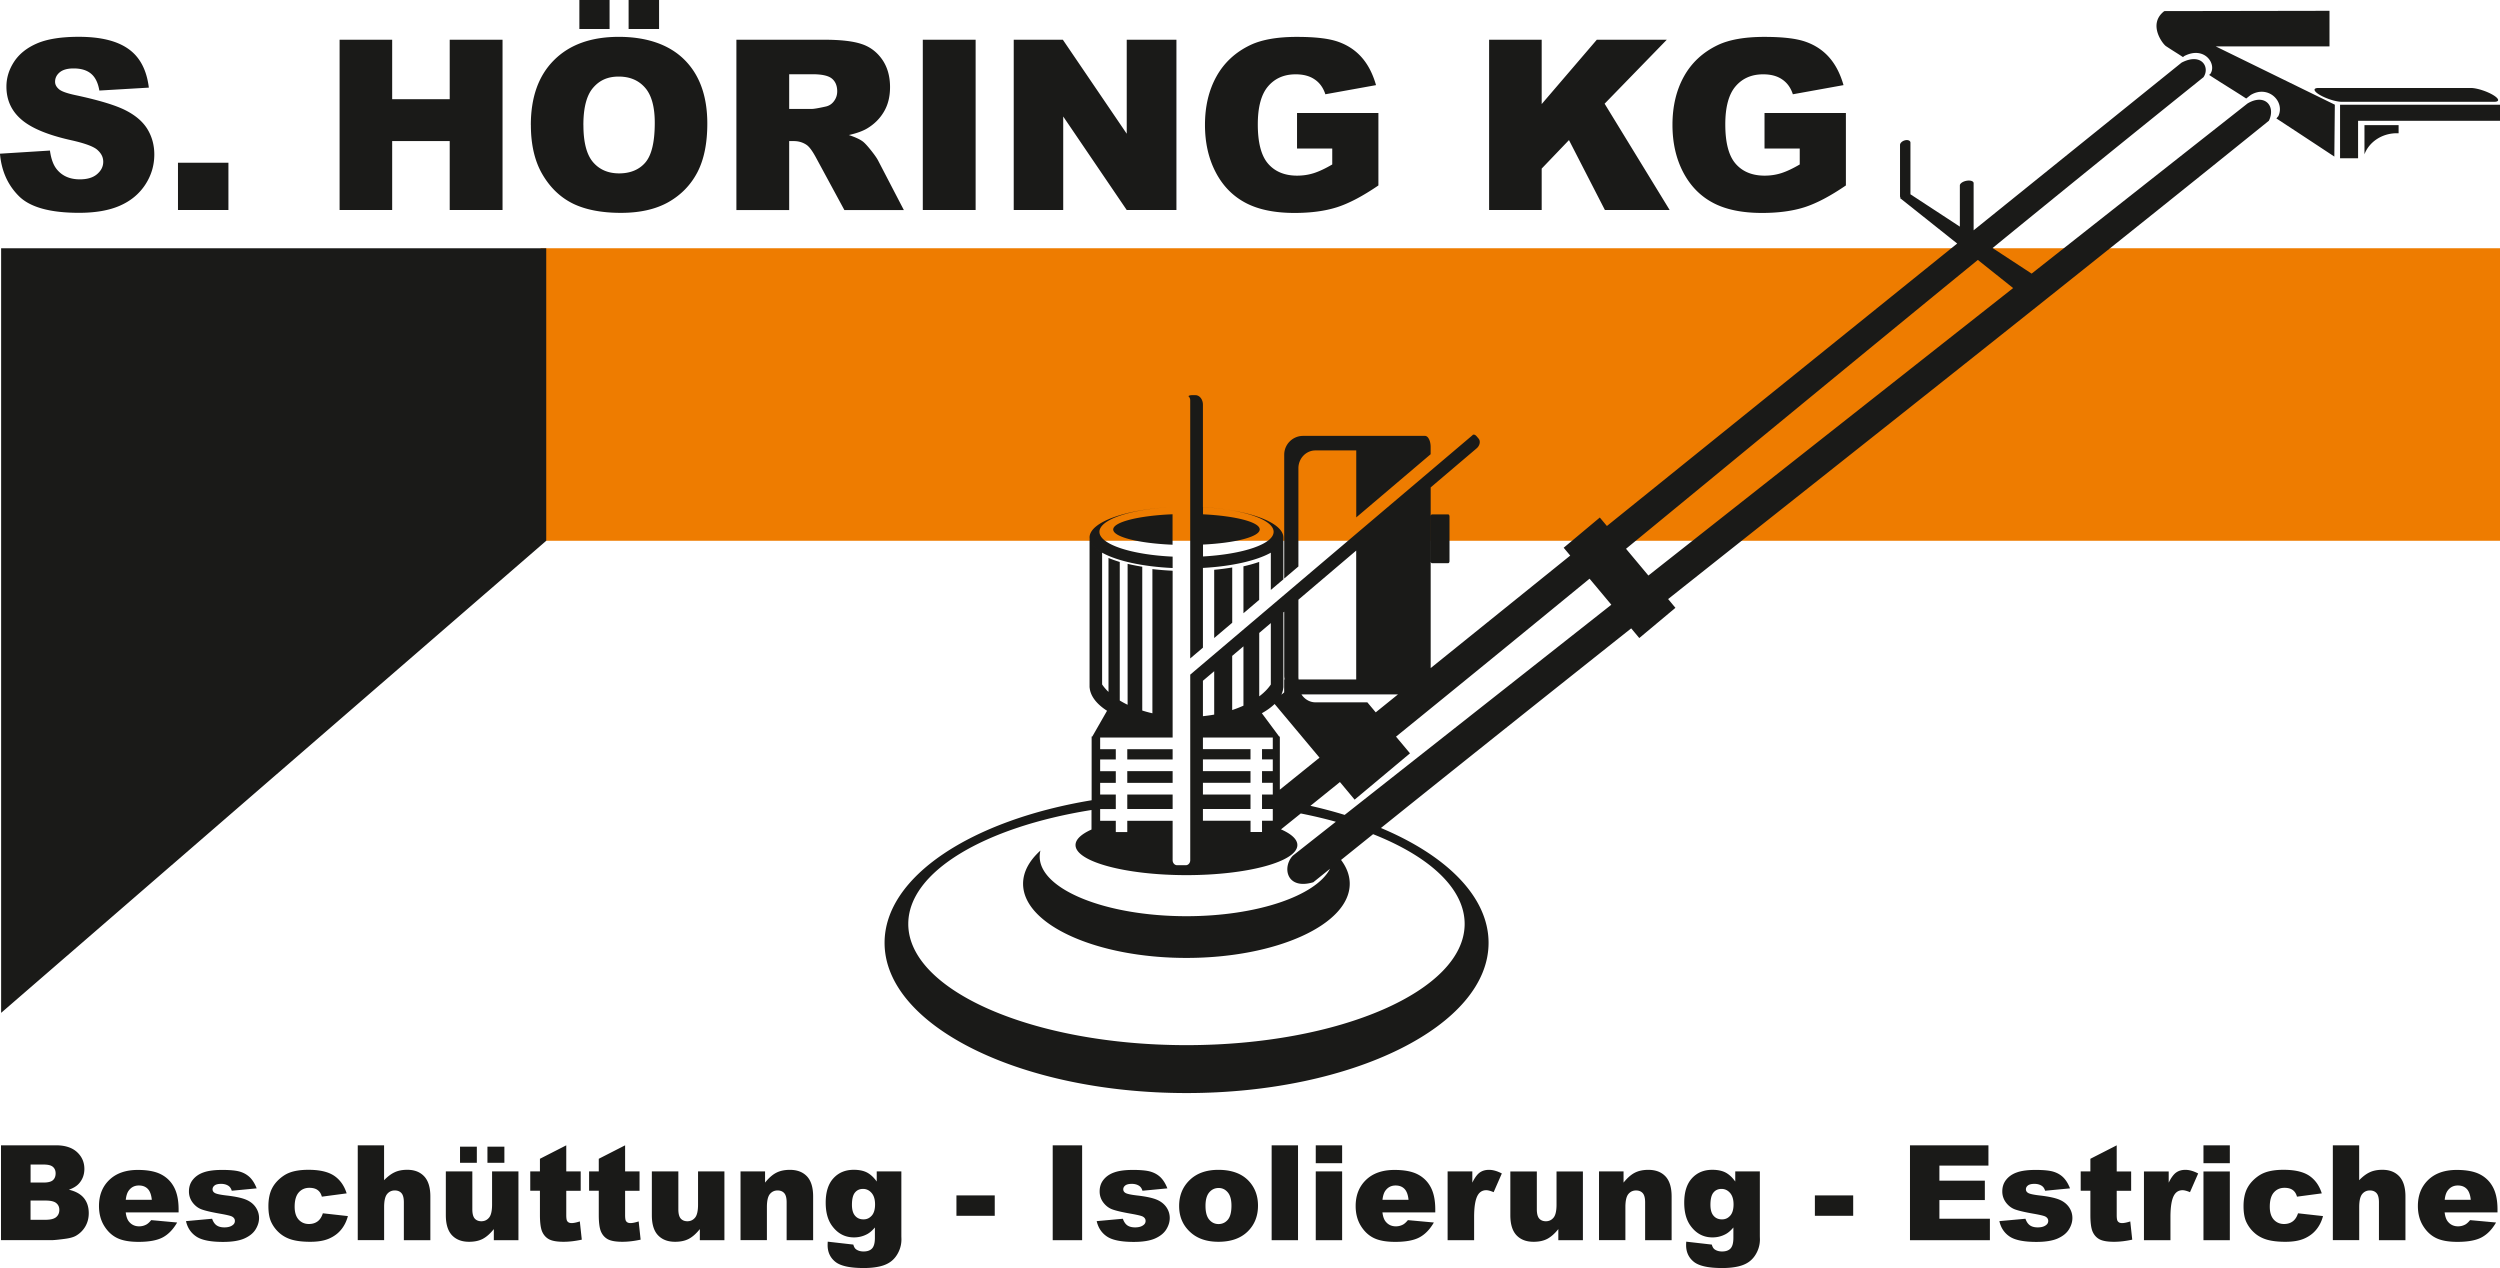
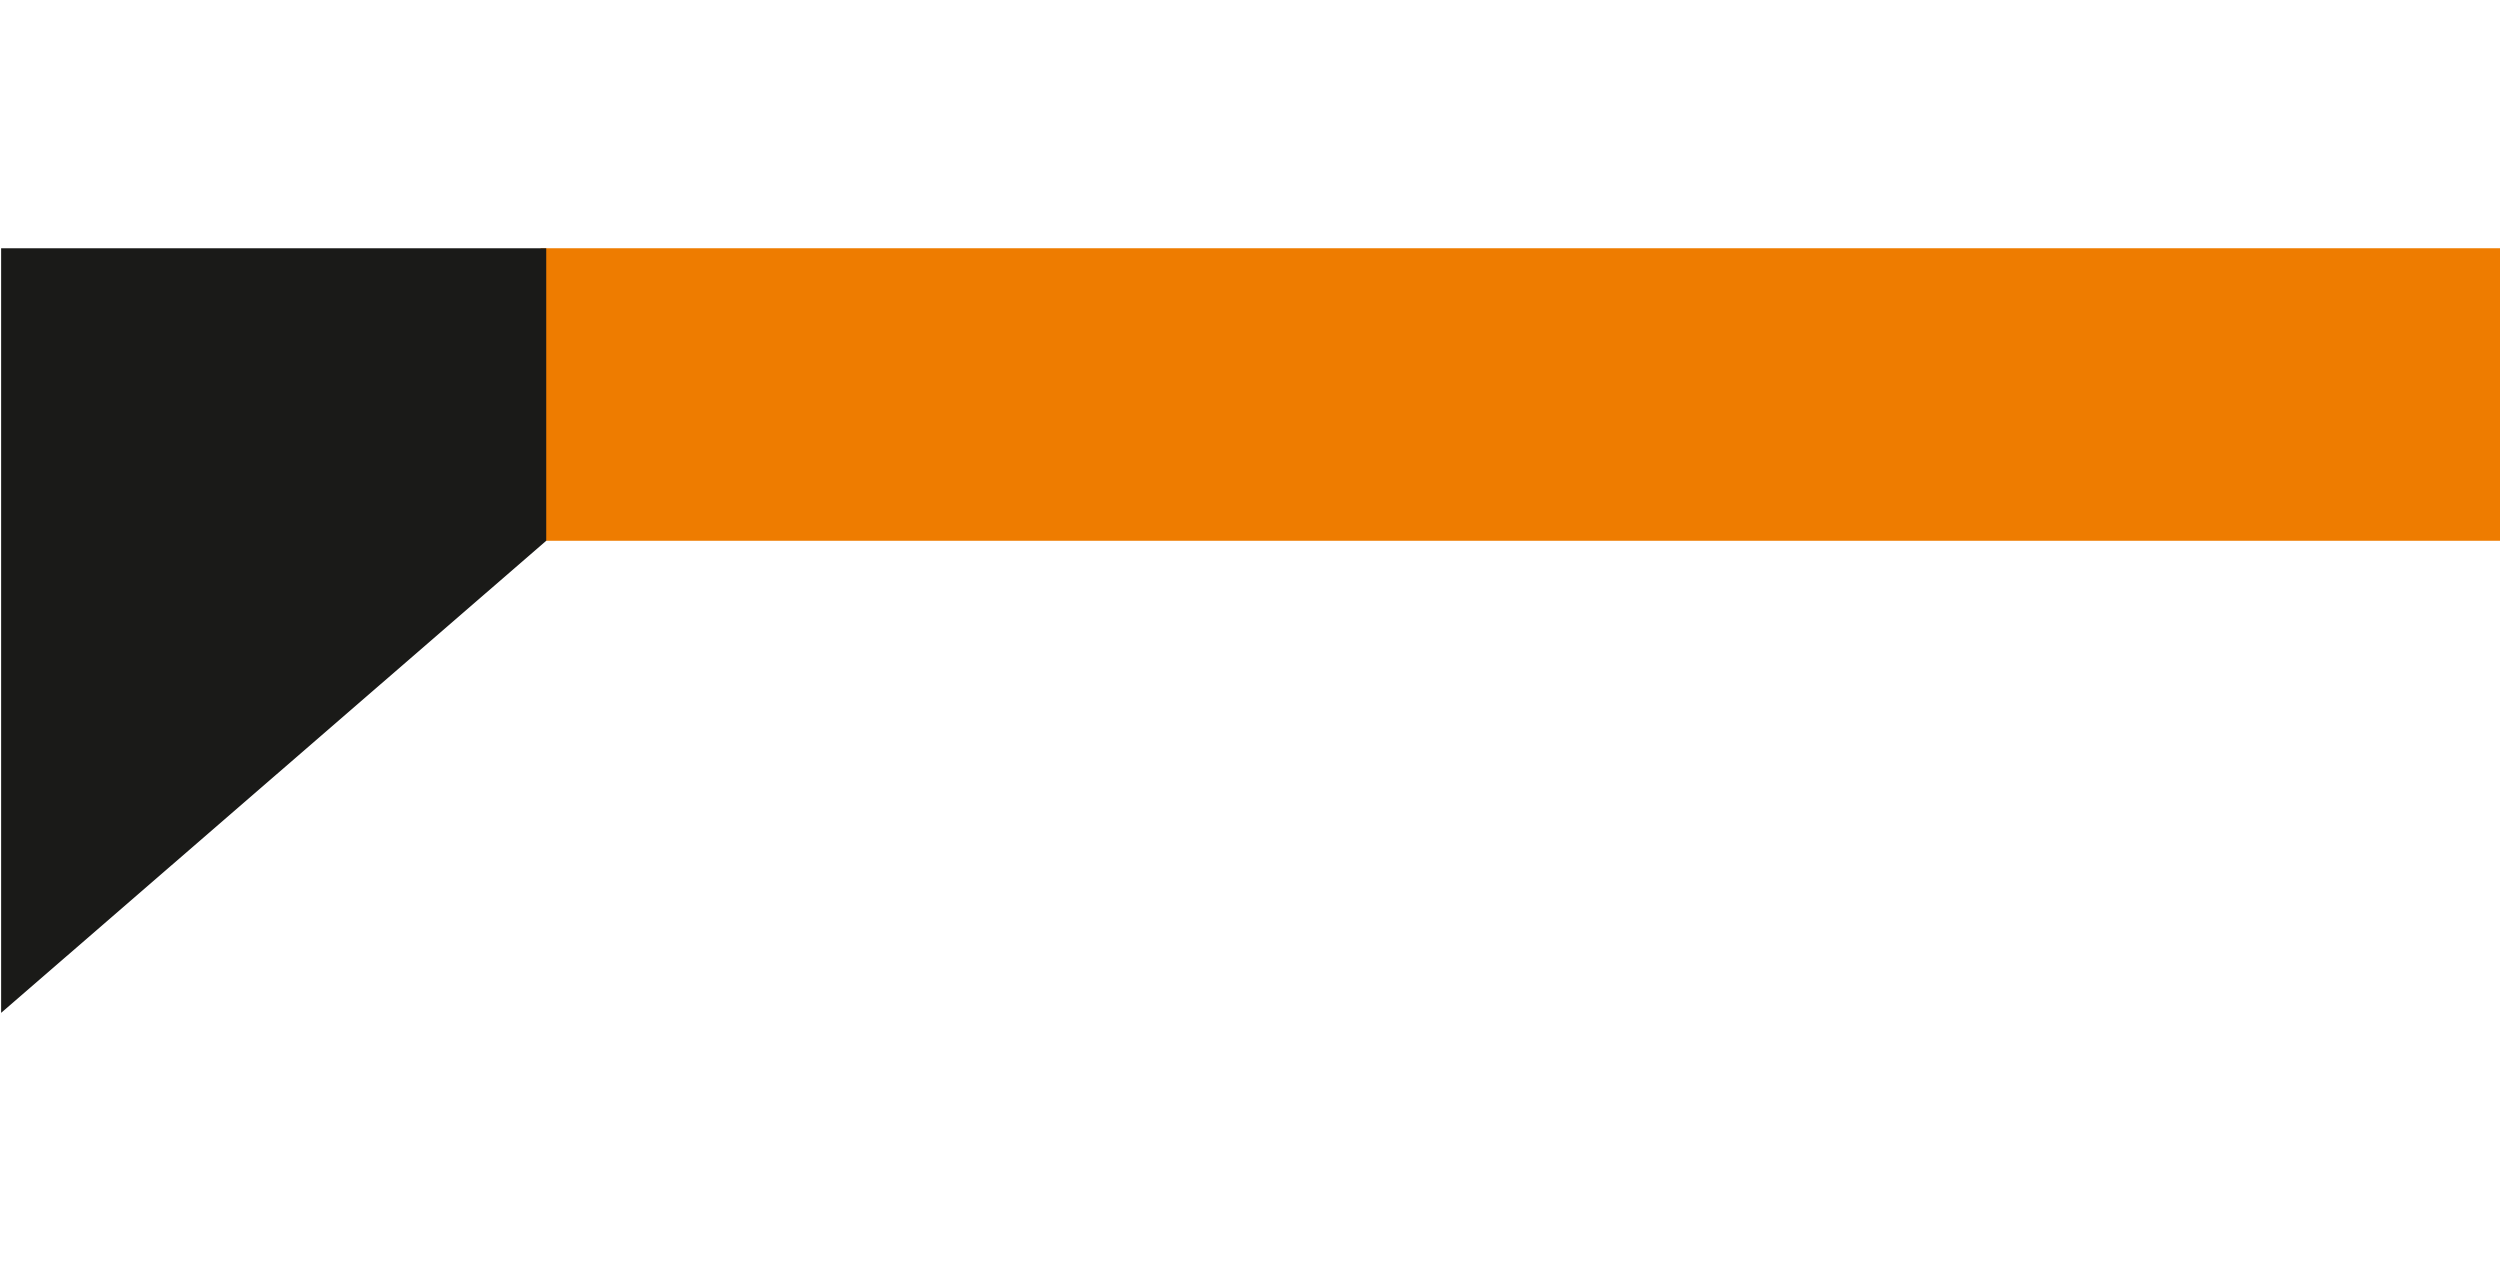
<svg xmlns="http://www.w3.org/2000/svg" viewBox="0 0 599.1 303.87">
-   <path d="M7.33 292.31h3.58c1.21 0 2.06-.22 2.56-.65.5-.43.75-1 .75-1.73 0-.67-.24-1.21-.74-1.62-.49-.41-1.36-.61-2.59-.61H7.32v4.6zm0-8.92h3.06c1.1 0 1.86-.19 2.29-.57.43-.38.65-.93.65-1.64 0-.66-.22-1.18-.65-1.55-.43-.38-1.18-.56-2.24-.56H7.33v4.32zm-7.09-8.93h13.17c2.19 0 3.87.55 5.05 1.63 1.17 1.08 1.76 2.43 1.76 4.03 0 1.34-.42 2.5-1.26 3.46-.56.65-1.38 1.15-2.45 1.52 1.64.39 2.83 1.06 3.61 2.02.77.96 1.15 2.16 1.15 3.61 0 1.18-.28 2.24-.82 3.18-.55.94-1.3 1.68-2.25 2.23-.59.34-1.48.59-2.67.74-1.58.21-2.63.31-3.15.31H.24v-22.74zm36.14 13.06c-.12-1.23-.46-2.11-.99-2.64-.53-.53-1.23-.79-2.11-.79-1.01 0-1.81.4-2.41 1.2-.38.5-.62 1.24-.73 2.23h6.24zm6.42 3.02H30.13c.12 1.01.39 1.77.83 2.27.61.72 1.41 1.07 2.39 1.07.62 0 1.22-.15 1.77-.46.34-.2.72-.54 1.11-1.03l6.22.57c-.95 1.65-2.1 2.84-3.44 3.56-1.35.72-3.28 1.08-5.79 1.08-2.19 0-3.9-.31-5.16-.93-1.25-.61-2.29-1.59-3.11-2.93-.82-1.34-1.23-2.92-1.23-4.73 0-2.58.82-4.67 2.48-6.26 1.65-1.59 3.93-2.39 6.83-2.39 2.36 0 4.22.36 5.58 1.07 1.37.71 2.41 1.75 3.12 3.11.71 1.35 1.07 3.12 1.07 5.3v.71zm1.77 2.09l6.26-.57c.26.74.62 1.27 1.09 1.59.47.32 1.08.48 1.86.48.85 0 1.5-.18 1.97-.54.37-.26.54-.6.54-1.01 0-.46-.24-.81-.71-1.06-.34-.17-1.24-.39-2.71-.65-2.19-.38-3.71-.74-4.57-1.06-.85-.32-1.57-.88-2.15-1.65a4.33 4.33 0 01-.87-2.66c0-1.09.31-2.02.94-2.8.63-.79 1.5-1.38 2.6-1.76 1.11-.39 2.59-.58 4.45-.58 1.96 0 3.41.15 4.34.45.94.3 1.71.77 2.34 1.4.62.64 1.14 1.49 1.56 2.57l-5.97.57c-.15-.52-.41-.91-.77-1.16-.49-.33-1.09-.49-1.79-.49s-1.23.13-1.55.38c-.32.25-.49.56-.49.92 0 .41.21.71.61.92.41.21 1.31.4 2.69.56 2.1.24 3.66.57 4.68.99 1.02.42 1.8 1.03 2.34 1.82.54.79.82 1.65.82 2.59s-.29 1.88-.86 2.78c-.57.9-1.48 1.61-2.71 2.15-1.23.53-2.92.8-5.04.8-3.01 0-5.15-.43-6.43-1.29-1.28-.86-2.1-2.08-2.46-3.66m32.79-1.91l6 .67c-.33 1.25-.87 2.34-1.63 3.26-.75.92-1.72 1.63-2.9 2.14-1.17.51-2.66.76-4.47.76s-3.21-.17-4.37-.49c-1.16-.33-2.16-.86-3-1.59a7.957 7.957 0 01-1.97-2.57c-.48-.98-.71-2.29-.71-3.91s.29-3.11.87-4.23c.42-.83 1.01-1.57 1.74-2.23.74-.66 1.49-1.15 2.27-1.47 1.23-.51 2.81-.76 4.73-.76 2.69 0 4.74.48 6.16 1.44 1.41.96 2.4 2.37 2.98 4.21l-5.94.79c-.19-.7-.52-1.23-1.02-1.59-.49-.36-1.15-.53-1.99-.53-1.04 0-1.89.38-2.54 1.12-.65.75-.97 1.89-.97 3.41 0 1.36.32 2.38.96 3.09.64.7 1.46 1.05 2.45 1.05.83 0 1.52-.21 2.09-.63.57-.42.98-1.07 1.26-1.94m8.35-16.29h6.32v8.37c.86-.89 1.71-1.53 2.56-1.92.84-.39 1.85-.58 3-.58 1.71 0 3.06.52 4.05 1.57.98 1.05 1.48 2.65 1.48 4.82v10.48h-6.35v-9.07c0-1.04-.19-1.77-.57-2.2-.38-.43-.92-.65-1.6-.65-.76 0-1.38.29-1.85.87-.47.58-.71 1.62-.71 3.12v7.92h-6.32v-22.74zm31.09.32h4.06v3.87h-4.06v-3.87zm-6.57 0h4.03v3.87h-4.03v-3.87zm14 22.42h-5.9v-2.66c-.88 1.1-1.76 1.87-2.65 2.34-.89.47-1.99.7-3.29.7-1.74 0-3.09-.52-4.08-1.56-.98-1.04-1.48-2.64-1.48-4.81v-10.49h6.35v9.08c0 1.03.19 1.77.57 2.21.38.43.92.65 1.6.65.75 0 1.36-.29 1.84-.87.48-.58.72-1.63.72-3.13v-7.94h6.32v16.48zm11.46-22.74v6.26h3.46v4.64h-3.46v5.83c0 .7.07 1.16.2 1.39.21.35.57.52 1.09.52.47 0 1.12-.13 1.96-.4l.47 4.37c-1.56.34-3.02.51-4.37.51-1.57 0-2.73-.2-3.48-.6-.74-.4-1.29-1.02-1.65-1.84-.35-.82-.53-2.15-.53-3.99v-5.8h-2.32v-4.64h2.32v-3.02l6.32-3.23zm14.1 0v6.26h3.46v4.64h-3.46v5.83c0 .7.07 1.16.2 1.39.21.35.57.52 1.09.52.47 0 1.12-.13 1.96-.4l.47 4.37c-1.56.34-3.02.51-4.37.51-1.57 0-2.73-.2-3.48-.6-.74-.4-1.29-1.02-1.65-1.84-.35-.82-.53-2.15-.53-3.99v-5.8h-2.32v-4.64h2.32v-3.02l6.32-3.23zm23.81 22.74h-5.9v-2.66c-.88 1.1-1.76 1.87-2.65 2.34-.89.47-1.99.7-3.29.7-1.74 0-3.09-.52-4.08-1.56-.99-1.04-1.48-2.64-1.48-4.81v-10.49h6.35v9.08c0 1.03.19 1.77.57 2.21.38.43.92.65 1.6.65.75 0 1.36-.29 1.84-.87.48-.58.71-1.63.71-3.13v-7.94h6.32v16.48zm3.84-16.48h5.89v2.68c.88-1.1 1.76-1.88 2.66-2.35.9-.47 1.99-.71 3.28-.71 1.75 0 3.11.52 4.1 1.56.98 1.04 1.48 2.65 1.48 4.82v10.48h-6.35v-9.07c0-1.04-.19-1.77-.57-2.2-.38-.43-.92-.65-1.6-.65-.76 0-1.37.29-1.85.87-.47.58-.71 1.62-.71 3.12v7.92h-6.32v-16.48zm26.71 7.98c0 1.2.25 2.07.76 2.65.5.58 1.17.86 2 .86s1.44-.3 1.98-.89c.53-.59.8-1.49.8-2.69s-.28-2.12-.84-2.76c-.56-.64-1.24-.96-2.05-.96s-1.45.29-1.93.88c-.48.58-.72 1.56-.72 2.91m5.94-7.98h5.9v15.55l.02.73c0 1.03-.22 2.02-.66 2.95-.44.94-1.02 1.69-1.75 2.27-.73.58-1.65 1-2.77 1.26s-2.4.39-3.85.39c-3.31 0-5.58-.5-6.81-1.49-1.23-.99-1.85-2.32-1.85-3.99 0-.21.01-.49.03-.84l6.13.7c.15.57.39.96.71 1.17.47.32 1.05.48 1.75.48.9 0 1.59-.24 2.04-.73.45-.49.67-1.33.67-2.53v-2.49c-.62.74-1.24 1.27-1.86 1.6-.97.52-2.02.78-3.15.78-2.2 0-3.98-.96-5.34-2.89-.96-1.37-1.44-3.17-1.44-5.42 0-2.57.62-4.52 1.86-5.87 1.24-1.35 2.86-2.02 4.87-2.02 1.28 0 2.34.22 3.17.65.83.44 1.61 1.15 2.33 2.16v-2.43zm19.1 5.75h9.18v4.89h-9.18zm23.07-12.01h7.05v22.74h-7.05zm10.55 18.17l6.26-.57c.26.74.62 1.27 1.08 1.59.47.32 1.08.48 1.86.48.85 0 1.5-.18 1.97-.54.37-.26.54-.6.54-1.01 0-.46-.24-.81-.71-1.06-.34-.17-1.24-.39-2.71-.65-2.19-.38-3.71-.74-4.57-1.06-.85-.32-1.57-.88-2.15-1.65a4.33 4.33 0 01-.87-2.66c0-1.09.31-2.02.94-2.8.63-.79 1.5-1.38 2.61-1.76 1.11-.39 2.59-.58 4.44-.58 1.96 0 3.41.15 4.34.45.94.3 1.72.77 2.34 1.4.62.64 1.14 1.49 1.56 2.57l-5.97.57c-.15-.52-.41-.91-.77-1.16-.49-.33-1.09-.49-1.79-.49s-1.23.13-1.55.38c-.32.25-.49.56-.49.92 0 .41.21.71.61.92.41.21 1.31.4 2.69.56 2.1.24 3.66.57 4.68.99 1.02.42 1.8 1.03 2.35 1.82.54.79.81 1.65.81 2.59s-.29 1.88-.86 2.78c-.57.9-1.48 1.61-2.71 2.15-1.23.53-2.92.8-5.04.8-3.01 0-5.15-.43-6.43-1.29-1.28-.86-2.09-2.08-2.46-3.66m26.07-3.66c0 1.48.3 2.57.89 3.27.59.7 1.33 1.06 2.23 1.06s1.65-.35 2.23-1.04c.58-.69.87-1.81.87-3.35 0-1.43-.29-2.5-.88-3.2-.59-.7-1.31-1.05-2.18-1.05-.92 0-1.67.35-2.27 1.06-.6.71-.89 1.79-.89 3.24m-6.32.01c0-2.52.85-4.59 2.54-6.22s3.98-2.44 6.86-2.44c3.3 0 5.79.96 7.47 2.87 1.35 1.55 2.03 3.45 2.03 5.7 0 2.54-.84 4.62-2.51 6.24-1.68 1.62-4 2.43-6.97 2.43-2.64 0-4.78-.67-6.41-2.02-2.01-1.67-3.01-3.85-3.01-6.55zm22.17-14.54h6.32v22.74h-6.32zm10.57 6.26h6.32v16.48h-6.32v-16.48zm0-6.26h6.32v4.29h-6.32v-4.29zm22.23 13.06c-.12-1.23-.46-2.11-.99-2.64-.53-.53-1.23-.79-2.11-.79-1.01 0-1.81.4-2.41 1.2-.38.5-.62 1.24-.73 2.23h6.24zm6.42 3.02h-12.67c.12 1.01.39 1.77.83 2.27.61.72 1.41 1.07 2.39 1.07.62 0 1.22-.15 1.77-.46.34-.2.71-.54 1.11-1.03l6.22.57c-.95 1.65-2.1 2.84-3.45 3.56-1.34.72-3.28 1.08-5.79 1.08-2.19 0-3.9-.31-5.16-.93-1.25-.61-2.29-1.59-3.11-2.93-.82-1.34-1.23-2.92-1.23-4.73 0-2.58.83-4.67 2.48-6.26 1.65-1.59 3.93-2.39 6.83-2.39 2.36 0 4.22.36 5.58 1.07 1.37.71 2.41 1.75 3.12 3.11.71 1.35 1.07 3.12 1.07 5.3v.71zm2.95-9.82h5.92v2.69c.57-1.17 1.16-1.97 1.76-2.41.61-.44 1.35-.66 2.24-.66.94 0 1.96.29 3.07.87l-1.96 4.48c-.75-.31-1.34-.47-1.77-.47-.82 0-1.47.34-1.93 1.03-.65.96-.98 2.77-.98 5.41v5.54h-6.35v-16.48zm32.43 16.48h-5.9v-2.66c-.88 1.1-1.76 1.87-2.65 2.34-.89.47-1.99.7-3.29.7-1.74 0-3.09-.52-4.08-1.56-.98-1.04-1.48-2.64-1.48-4.81v-10.49h6.35v9.08c0 1.03.19 1.77.57 2.21.38.43.92.65 1.6.65.75 0 1.36-.29 1.84-.87.48-.58.71-1.63.71-3.13v-7.94h6.32v16.48zm3.84-16.48h5.89v2.68c.88-1.1 1.76-1.88 2.66-2.35.9-.47 1.99-.71 3.28-.71 1.75 0 3.11.52 4.1 1.56.98 1.04 1.48 2.65 1.48 4.82v10.48h-6.35v-9.07c0-1.04-.19-1.77-.57-2.2-.38-.43-.92-.65-1.6-.65-.76 0-1.38.29-1.85.87-.47.58-.71 1.62-.71 3.12v7.92h-6.32v-16.48zm26.71 7.98c0 1.2.25 2.07.76 2.65.5.58 1.17.86 2 .86s1.45-.3 1.98-.89c.53-.59.8-1.49.8-2.69s-.28-2.12-.84-2.76c-.56-.64-1.24-.96-2.05-.96s-1.45.29-1.93.88c-.48.58-.72 1.56-.72 2.91m5.94-7.98h5.9v15.55l.02.73c0 1.03-.22 2.02-.66 2.95-.44.94-1.02 1.69-1.75 2.27-.73.58-1.65 1-2.77 1.26s-2.4.39-3.85.39c-3.31 0-5.58-.5-6.81-1.49-1.23-.99-1.85-2.32-1.85-3.99 0-.21.01-.49.03-.84l6.13.7c.15.57.39.96.71 1.17.47.32 1.05.48 1.75.48.9 0 1.59-.24 2.04-.73.45-.49.67-1.33.67-2.53v-2.49c-.62.74-1.24 1.27-1.86 1.6-.97.52-2.02.78-3.15.78-2.2 0-3.98-.96-5.33-2.89-.96-1.37-1.44-3.17-1.44-5.42 0-2.57.62-4.52 1.86-5.87 1.24-1.35 2.86-2.02 4.87-2.02 1.28 0 2.34.22 3.17.65.83.44 1.61 1.15 2.33 2.16v-2.43zm19.09 5.75h9.18v4.89h-9.18zm22.79-12.01h18.8v4.86h-11.75v3.62h10.89v4.64h-10.89v4.48h12.1v5.14h-19.15v-22.74zm21.41 18.17l6.26-.57c.26.74.62 1.27 1.09 1.59.47.32 1.08.48 1.86.48.85 0 1.5-.18 1.97-.54.37-.26.54-.6.54-1.01 0-.46-.24-.81-.71-1.06-.34-.17-1.24-.39-2.71-.65-2.19-.38-3.71-.74-4.57-1.06-.85-.32-1.57-.88-2.15-1.65a4.33 4.33 0 01-.87-2.66c0-1.09.31-2.02.94-2.8.63-.79 1.5-1.38 2.6-1.76 1.11-.39 2.59-.58 4.45-.58 1.96 0 3.41.15 4.34.45.94.3 1.72.77 2.34 1.4.62.64 1.14 1.49 1.56 2.57l-5.97.57c-.15-.52-.41-.91-.77-1.16-.49-.33-1.09-.49-1.79-.49s-1.23.13-1.55.38c-.32.25-.49.56-.49.92 0 .41.21.71.61.92.41.21 1.31.4 2.69.56 2.1.24 3.66.57 4.68.99 1.02.42 1.8 1.03 2.35 1.82.54.79.81 1.65.81 2.59s-.29 1.88-.86 2.78c-.57.9-1.48 1.61-2.71 2.15-1.23.53-2.92.8-5.04.8-3.01 0-5.15-.43-6.43-1.29-1.28-.86-2.09-2.08-2.45-3.66m28.11-18.2v6.26h3.46v4.64h-3.46v5.83c0 .7.07 1.16.2 1.39.21.35.57.52 1.09.52.47 0 1.12-.13 1.96-.4l.47 4.37c-1.56.34-3.02.51-4.37.51-1.57 0-2.73-.2-3.48-.6-.74-.4-1.29-1.02-1.65-1.84-.35-.82-.53-2.15-.53-3.99v-5.8h-2.32v-4.64h2.32v-3.02l6.32-3.23zm6.54 6.26h5.92v2.69c.57-1.17 1.16-1.97 1.76-2.41.61-.44 1.35-.66 2.24-.66.94 0 1.96.29 3.06.87l-1.96 4.48c-.75-.31-1.34-.47-1.77-.47-.83 0-1.47.34-1.93 1.03-.65.96-.98 2.77-.98 5.41v5.54h-6.35v-16.48zm14.25 0h6.32v16.48h-6.32v-16.48zm0-6.26h6.32v4.29h-6.32v-4.29zm22.65 16.29l6 .67c-.33 1.25-.87 2.34-1.63 3.26-.75.92-1.72 1.63-2.9 2.14-1.17.51-2.66.76-4.47.76s-3.21-.17-4.37-.49c-1.16-.33-2.16-.86-3-1.59a7.957 7.957 0 01-1.97-2.57c-.48-.98-.71-2.29-.71-3.91s.29-3.11.87-4.23c.42-.83 1.01-1.57 1.74-2.23.74-.66 1.49-1.15 2.27-1.47 1.23-.51 2.81-.76 4.73-.76 2.69 0 4.74.48 6.16 1.44 1.41.96 2.4 2.37 2.98 4.21l-5.94.79c-.19-.7-.52-1.23-1.02-1.59-.49-.36-1.15-.53-1.99-.53-1.04 0-1.89.38-2.54 1.12-.65.75-.97 1.89-.97 3.41 0 1.36.32 2.38.96 3.09.64.7 1.46 1.05 2.45 1.05.83 0 1.52-.21 2.09-.63.57-.42.99-1.07 1.27-1.94m8.33-16.29h6.32v8.37c.86-.89 1.71-1.53 2.56-1.92.84-.39 1.85-.58 3-.58 1.71 0 3.06.52 4.05 1.57.98 1.05 1.48 2.65 1.48 4.82v10.48h-6.35v-9.07c0-1.04-.19-1.77-.57-2.2-.38-.43-.92-.65-1.6-.65-.76 0-1.38.29-1.85.87-.47.58-.71 1.62-.71 3.12v7.92h-6.32v-22.74zm33.06 13.06c-.12-1.23-.46-2.11-.99-2.64-.53-.53-1.23-.79-2.11-.79-1 0-1.81.4-2.41 1.2-.38.5-.63 1.24-.73 2.23h6.24zm6.41 3.02h-12.67c.12 1.01.39 1.77.83 2.27.61.72 1.41 1.07 2.39 1.07.62 0 1.22-.15 1.77-.46.34-.2.71-.54 1.11-1.03l6.22.57c-.95 1.65-2.1 2.84-3.45 3.56-1.34.72-3.28 1.08-5.79 1.08-2.19 0-3.9-.31-5.15-.93-1.25-.61-2.29-1.59-3.11-2.93-.82-1.34-1.23-2.92-1.23-4.73 0-2.58.83-4.67 2.48-6.26 1.65-1.59 3.93-2.39 6.83-2.39 2.36 0 4.22.36 5.58 1.07 1.37.71 2.41 1.75 3.12 3.11.71 1.35 1.07 3.12 1.07 5.3v.71z" fill="#1a1a18" />
  <path fill="#ee7c00" d="M129.55 59.49H599.1v70.1H129.55z" />
  <path fill="#1a1a18" fill-rule="evenodd" d="M130.9 59.49H.27v183.23L130.9 129.59v-70.1z" />
-   <path d="M0 36.83l11.97-.75c.26 1.94.79 3.42 1.59 4.43 1.3 1.64 3.15 2.47 5.57 2.47 1.8 0 3.18-.42 4.15-1.26.98-.85 1.46-1.82 1.46-2.94s-.46-2-1.38-2.84c-.92-.84-3.07-1.62-6.44-2.37-5.53-1.24-9.46-2.89-11.82-4.95-2.37-2.05-3.56-4.67-3.56-7.87 0-2.09.61-4.07 1.82-5.93 1.22-1.87 3.04-3.34 5.48-4.4 2.44-1.06 5.79-1.6 10.03-1.6 5.22 0 9.19.97 11.92 2.92 2.74 1.94 4.36 5.03 4.88 9.26l-11.86.7c-.31-1.85-.98-3.2-1.99-4.04-1.02-.85-2.41-1.26-4.19-1.26-1.46 0-2.57.31-3.32.93-.74.62-1.11 1.38-1.11 2.27 0 .65.3 1.23.9 1.75.58.54 1.99 1.04 4.21 1.5 5.51 1.19 9.45 2.39 11.83 3.61 2.38 1.22 4.12 2.72 5.21 4.52 1.08 1.8 1.63 3.81 1.63 6.04 0 2.61-.72 5.03-2.17 7.24s-3.47 3.89-6.07 5.03C26.15 50.43 22.88 51 18.93 51c-6.94 0-11.74-1.34-14.41-4.01S.34 40.93-.01 36.81m42.66 2.18h12.09v11.34H42.65zM81.38 9.52h12.6v14.25h13.79V9.52h12.66v40.81h-12.66V33.8H93.98v16.53h-12.6V9.52zM150.64 0h7.3v6.95h-7.3V0zm-11.8 0h7.24v6.95h-7.24V0zm.97 29.98c0 4.11.77 7.08 2.3 8.87 1.54 1.8 3.63 2.7 6.27 2.7s4.82-.88 6.3-2.64c1.49-1.77 2.23-4.92 2.23-9.49 0-3.84-.78-6.64-2.33-8.41-1.56-1.78-3.66-2.66-6.32-2.66s-4.6.9-6.14 2.7c-1.55 1.8-2.32 4.78-2.32 8.93zm-12.6-.03c0-6.66 1.85-11.85 5.57-15.55 3.71-3.71 8.88-5.57 15.51-5.57s12.03 1.82 15.7 5.46c3.68 3.65 5.51 8.76 5.51 15.32 0 4.77-.8 8.67-2.4 11.72-1.61 3.05-3.93 5.42-6.96 7.13-3.04 1.7-6.82 2.55-11.35 2.55s-8.41-.73-11.43-2.19c-3.01-1.47-5.46-3.79-7.33-6.96-1.87-3.16-2.81-7.13-2.81-11.9zm61.91-3.84h5.33c.57 0 1.69-.19 3.34-.56a3.24 3.24 0 002.04-1.28c.53-.69.8-1.48.8-2.38 0-1.32-.42-2.34-1.25-3.04-.84-.71-2.4-1.06-4.71-1.06h-5.55v8.32zm-12.65 24.23V9.52h21.01c3.9 0 6.88.33 8.93 1.01 2.06.66 3.72 1.91 4.99 3.72 1.26 1.81 1.89 4.03 1.89 6.63 0 2.26-.48 4.22-1.45 5.86-.96 1.65-2.29 2.98-3.99 4.01-1.07.65-2.56 1.19-4.43 1.61 1.5.5 2.59 1 3.28 1.5.46.33 1.13 1.05 2.01 2.15.87 1.09 1.46 1.94 1.76 2.54l6.13 11.79h-14.25l-6.74-12.45c-.86-1.61-1.61-2.66-2.28-3.14-.91-.63-1.95-.94-3.1-.94h-1.11v16.53h-12.65zm44.67-40.82h12.66v40.81h-12.66zm21.79 0h11.77l15.31 22.53V9.52h11.91v40.81h-11.91l-15.22-22.41v22.41h-11.86V9.52zm67.89 26.05v-8.49h19.5v17.36c-3.73 2.55-7.03 4.29-9.89 5.21-2.87.92-6.27 1.38-10.2 1.38-4.85 0-8.8-.83-11.85-2.48-3.05-1.64-5.42-4.1-7.1-7.37-1.68-3.26-2.52-7.01-2.52-11.24 0-4.46.92-8.32 2.75-11.62 1.83-3.29 4.52-5.79 8.07-7.5 2.76-1.32 6.49-1.98 11.16-1.98s7.88.41 10.11 1.23c2.24.82 4.09 2.08 5.57 3.8s2.58 3.9 3.33 6.53l-12.14 2.19c-.5-1.55-1.35-2.74-2.55-3.55-1.2-.83-2.72-1.23-4.58-1.23-2.76 0-4.96.96-6.6 2.88-1.64 1.92-2.46 4.96-2.46 9.11 0 4.41.83 7.56 2.49 9.45 1.65 1.89 3.97 2.84 6.93 2.84 1.41 0 2.75-.2 4.03-.61 1.27-.41 2.74-1.1 4.39-2.07v-3.82h-8.44zm46.03-26.05h12.6v15.42l13.21-15.42h16.77l-14.9 15.33 15.59 25.48H384.6l-8.61-16.76-6.54 6.83v9.93h-12.6V9.52zm66 26.05v-8.49h19.5v17.36c-3.73 2.55-7.03 4.29-9.89 5.21-2.87.92-6.27 1.38-10.2 1.38-4.85 0-8.8-.83-11.85-2.48-3.05-1.64-5.41-4.1-7.1-7.37-1.68-3.26-2.52-7.01-2.52-11.24 0-4.46.92-8.32 2.75-11.62 1.83-3.29 4.52-5.79 8.07-7.5 2.76-1.32 6.49-1.98 11.16-1.98s7.88.41 10.11 1.23c2.24.82 4.09 2.08 5.57 3.8s2.58 3.9 3.33 6.53l-12.14 2.19c-.5-1.55-1.35-2.74-2.55-3.55-1.2-.83-2.72-1.23-4.58-1.23-2.76 0-4.96.96-6.6 2.88-1.64 1.92-2.46 4.96-2.46 9.11 0 4.41.83 7.56 2.49 9.45 1.65 1.89 3.97 2.84 6.93 2.84 1.41 0 2.75-.2 4.03-.61 1.27-.41 2.74-1.1 4.39-2.07v-3.82h-8.44z" fill="#1a1a18" />
-   <path d="M281.01 190.4h-10.87v3.47h10.87v-3.47zm0-5.6h-10.87v2.8h10.87v-2.8zm0-5.26h-10.87V182h10.87v-2.46zm7.28-58v1.71c7.77.38 13.59 1.86 13.59 3.62s-5.82 3.25-13.59 3.63v2.85c9.62-.54 16.92-2.98 16.92-5.91s-7.3-5.37-16.92-5.9zm-24.34 10.8c.05.03.11.06.16.09-.05-.03-.11-.06-.16-.09zm-.27-.16c.07.04.14.08.21.13-.07-.04-.14-.08-.21-.13zm-.27-.17c.07.05.14.09.21.13-.07-.04-.14-.09-.21-.13zm-.24-.16c.07.05.14.1.21.14-.07-.05-.14-.09-.21-.14zm-.22-.16c.06.05.12.09.19.14-.06-.04-.13-.09-.19-.14zm-.22-.17c.06.05.12.1.19.15-.06-.05-.13-.1-.19-.15zm-.21-.17l.18.15-.18-.15zm-.19-.17c.05.05.1.09.16.14-.05-.05-.11-.09-.16-.14zm-.17-.17s.09.09.14.13c-.05-.04-.09-.09-.14-.13zm-.15-.16s.07.08.11.12c-.04-.04-.08-.08-.11-.12zm-.17-.19s.07.08.11.13c-.04-.04-.07-.08-.11-.13zm-.13-.16s.06.08.1.13c-.03-.04-.07-.08-.1-.13zm-.13-.19zm-.1-.16s.04.07.07.11c-.02-.04-.05-.07-.07-.11zm-.1-.18s.03.06.05.09c-.02-.03-.03-.06-.05-.09zm-.08-.17s.02.05.04.08a.3.3 0 00-.04-.08zm-.07-.18s.01.04.02.06c0-.02-.01-.04-.02-.06zm-.06-.18s.01.05.02.07c0-.02-.01-.05-.02-.07zm19.82 1.1c-8.08-.33-14.22-1.85-14.22-3.65s6.14-3.32 14.22-3.65v7.31zm16.99 16.41v-11.23c1.38-.31 2.65-.67 3.77-1.06v9.09l-3.77 3.21zm-7.01 5.96v-16.36c1.51-.14 2.95-.33 4.32-.56v13.25l-4.32 3.66zm0 7.94l-2.7 2.29v8.49c.92-.1 1.82-.22 2.7-.38v-10.4zm7.01-5.96l-2.7 2.29v12.98c.95-.31 1.85-.67 2.7-1.05V154.9zm6.57-5.58l-2.79 2.37v15.2s.03-.03.05-.04c.07-.05.14-.11.21-.16a.5.5 0 00.08-.07c.07-.05.13-.11.2-.16.02-.02.05-.04.07-.06l.21-.18c.02-.02.04-.04.06-.05.07-.06.14-.12.21-.19l.04-.04c.08-.07.15-.14.22-.21h.01c.55-.54 1.02-1.09 1.42-1.68v-14.71zm-19.76-54.37c.32-.29.88-.24 1.5-.24h.19c.98 0 1.79 1.02 1.79 2.28v24.57c10.92.6 19.28 3.63 19.28 7.27v10.01l-3.01 2.55v-8.93c-3.37 1.89-9.3 3.27-16.27 3.65v19.11l-3.05 2.59V95.91c0-.39-.17-.74-.43-.96zm58.05 13.9v-1.73c0-1.46-.61-2.65-1.35-2.65h-29.23c-2.48 0-4.51 2.03-4.51 4.51v29.67l3.4-2.89V112.2c0-2.34 1.83-4.26 4.08-4.26h9.78v16.05l17.84-15.15zm-36.15 67.91h.03l-.03-.04v-.2h-.15l-4.15-5.59c1.21-.67 2.24-1.42 3.06-2.21l10.76 12.86-9.51 7.67v-12.49zm-18.42 19.93v-2.81h11.4v-3.47h-11.4v-2.8h11.4v-2.8h-11.4v-2.81h11.4v-2.46h-11.4v-2.79h16.74v2.79h-2.58v2.46h2.58v2.81h-2.58v2.8h2.58v2.8h-2.58v3.47h2.58v2.81h-2.58v2.7h-2.75v-2.7h-11.4zm58.75-73.41h-3.84c-.19 0-.34.23-.34.5v10.7c0 .28.15.5.34.5h3.84c.19 0 .34-.22.34-.5v-10.7c0-.27-.15-.5-.34-.5zm-20.67 43.14h-14.47c.74 1.14 1.97 1.9 3.35 1.9h12.44l2.01 2.4 5.33-4.3h-8.65zm-15.15-3.58H325v-30.89l-13.85 11.77v18.45c0 .23.02.45.05.67zm-3.45 0h.1c-.06-.3-.1-.61-.1-.93v-15.31l-.2.17v18h-.02c-.05.59-.2 1.16-.46 1.72l.67-.56v-3.09zm14.48 32.46c21.3-16.79 42.61-33.58 63.91-50.37l-5.22-6.24c-15.32 12.56-30.73 25.16-46.38 37.85l3.35 4-13.27 11.1-3.52-4.22c-2.35 1.9-4.71 3.8-7.07 5.7 2.84.64 5.58 1.37 8.21 2.18zm6.8 4.63c-2.56 2.06-5.11 4.11-7.66 6.16 1.35 1.79 2.08 3.72 2.08 5.71 0 9.79-17.58 17.77-39.14 17.77s-39.14-7.98-39.14-17.77c0-2.86 1.5-5.56 4.16-7.96-.12.47-.18.95-.18 1.44 0 7.87 15.79 14.29 35.16 14.29 16.89 0 31.06-4.88 34.41-11.36-1.34 1.08-2.67 2.16-4.01 3.23-6.46 1.9-7.49-3.65-4.89-6.38 3.43-2.71 6.86-5.41 10.3-8.12-2.68-.75-5.48-1.41-8.4-1.99l-4.74 3.81c2.48 1.1 3.92 2.38 3.92 3.76 0 3.97-11.94 7.21-26.58 7.21s-26.58-3.24-26.58-7.21c0-1.36 1.4-2.63 3.83-3.72v-4.68c-25.57 4.07-43.91 14.78-43.91 27.3 0 16 29.95 29.05 66.66 29.05s66.67-13.05 66.67-29.05c0-8.51-8.48-16.19-21.95-21.51zM473.97 62.29c-28.37 23.17-56.21 46.15-84.31 69.22l5.36 6.41c29.14-22.97 58.27-45.93 87.41-68.89l-8.46-6.74zM261.59 176.5h.17l3.53-6.17c-2.48-1.59-4-3.51-4.17-5.58h-.02v-35.47h.05v.01c-.03-.16-.05-.32-.05-.48 0-3.7 8.68-6.79 19.91-7.3-9.92.46-17.54 2.95-17.54 5.94s7.62 5.48 17.54 5.94v2.73c-7.25-.33-13.43-1.73-16.9-3.68v31.58c.22.32.45.63.71.93l.02.02c.25.29.51.57.8.84v-32.1c.81.34 1.71.66 2.7.96v33.2s.09.06.14.09h.01c.55.33 1.12.64 1.73.93v-33.77c1.1.26 2.27.49 3.51.69v34.46c.78.25 1.59.47 2.43.66v-34.55c1.55.18 3.17.31 4.85.39v39.98h-17.37v2.79h3.75V182h-3.75v2.81h3.75v2.8h-3.75v2.8h3.75v3.47h-3.75v2.81h3.75v2.7h2.75v-2.7h10.87v9.45c0 .66.48 1.2 1.06 1.2h2.1c.59 0 1.06-.54 1.06-1.2v-44.47l39.78-33.75 1.71-1.45 26.17-22.19s.04-.05.05-.08c.53-.2.85.27 1.28.78l.1.12c.53.62.32 1.69-.48 2.36l-10.99 9.34v43.3l33.44-26.96-1.57-1.88 8.66-7.24 1.7 2.03 83.94-67.69-13.7-10.9.13-.1a.539.539 0 01-.13-.35V34.74c0-.47.56-.98 1.25-1.13.69-.15 1.25.11 1.25.58v12.37l11.84 7.75v-9.87c0-.47.74-.98 1.65-1.13.91-.15 1.65.11 1.65.58v11.3l49.83-40.18c4.83-2.5 6.87 1.15 5.25 3.49a7979.075 7979.075 0 00-50.54 40.94l9.36 6.13c17.24-13.59 34.48-27.18 51.73-40.77 4.15-2.48 6.83.61 5.13 4.13-46.8 37.79-95.64 76.3-143.97 114.63l1.75 2.1-8.66 7.24-1.94-2.32c-20.17 16.01-40.22 31.98-59.97 47.84 15.75 6.61 25.79 16.5 25.79 27.52 0 19.83-32.51 36-72.37 36s-72.37-16.17-72.37-36c0-15.88 20.85-29.41 49.62-34.17v-15.25zM560.77 25.1h38.33v3.85h-34.01v8.98h-4.32V25.1zm14.03 4.89v1.95c-.14 0-.29-.01-.43-.01-3.59 0-6.66 2.12-7.75 5.05v-6.99h8.18zm-19.19-8.91h36.49c1.37 0 3.76.75 5.3 1.66 1.54.91 1.68 1.66.3 1.66h-36.49c-1.38 0-3.76-.75-5.3-1.66-1.54-.91-1.68-1.66-.3-1.66zM518.64 2.66l39.6-.07v8.53h-27.26l28.54 13.97-.12 12.43c-4.83-3.19-9.06-5.98-13.89-9.14.17-.14.27-.36.45-.5 1.72-3.55-2.42-7.62-6.6-5.12-.36.28-.72.57-1.08.85-3.38-2.2-5.52-3.45-8.89-5.66l.29-.23c1.63-2.35-1.39-6.8-6.24-4.29l-.31.25c-1.83-1.2-2.15-1.35-3.98-2.56-.7-.31-4.64-5.29-.49-8.46z" fill="#1a1a18" fill-rule="evenodd" />
</svg>